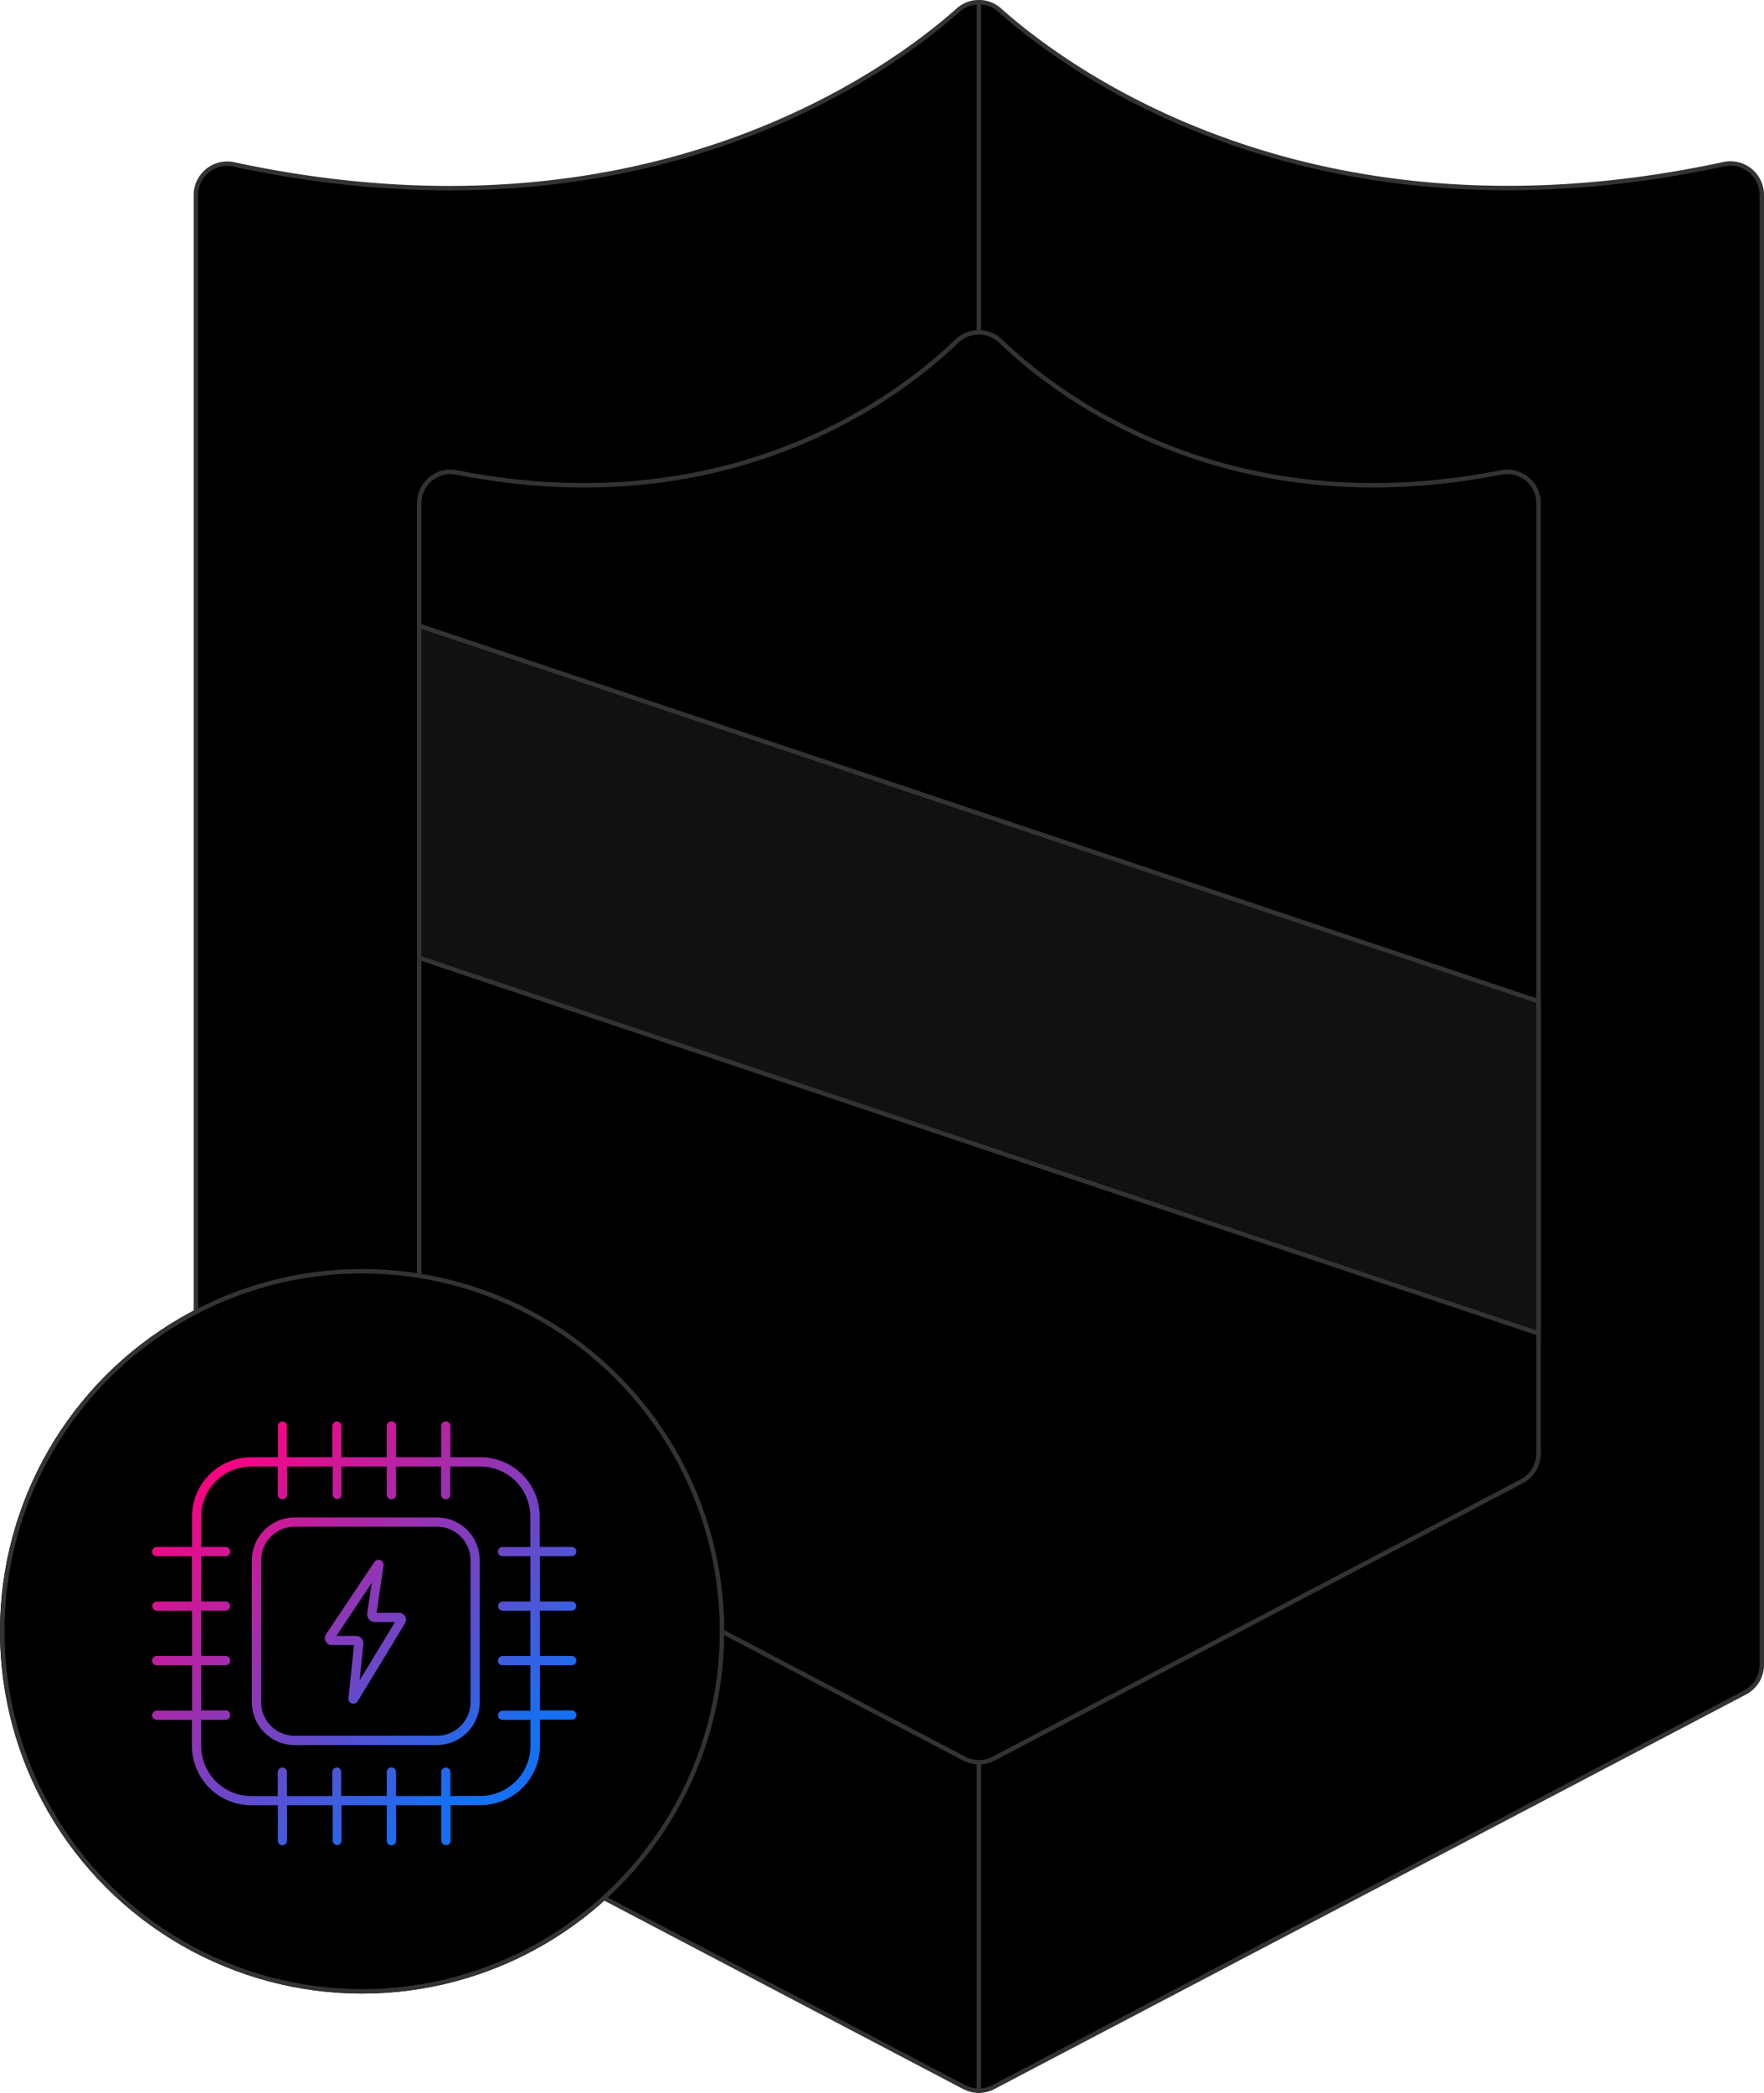
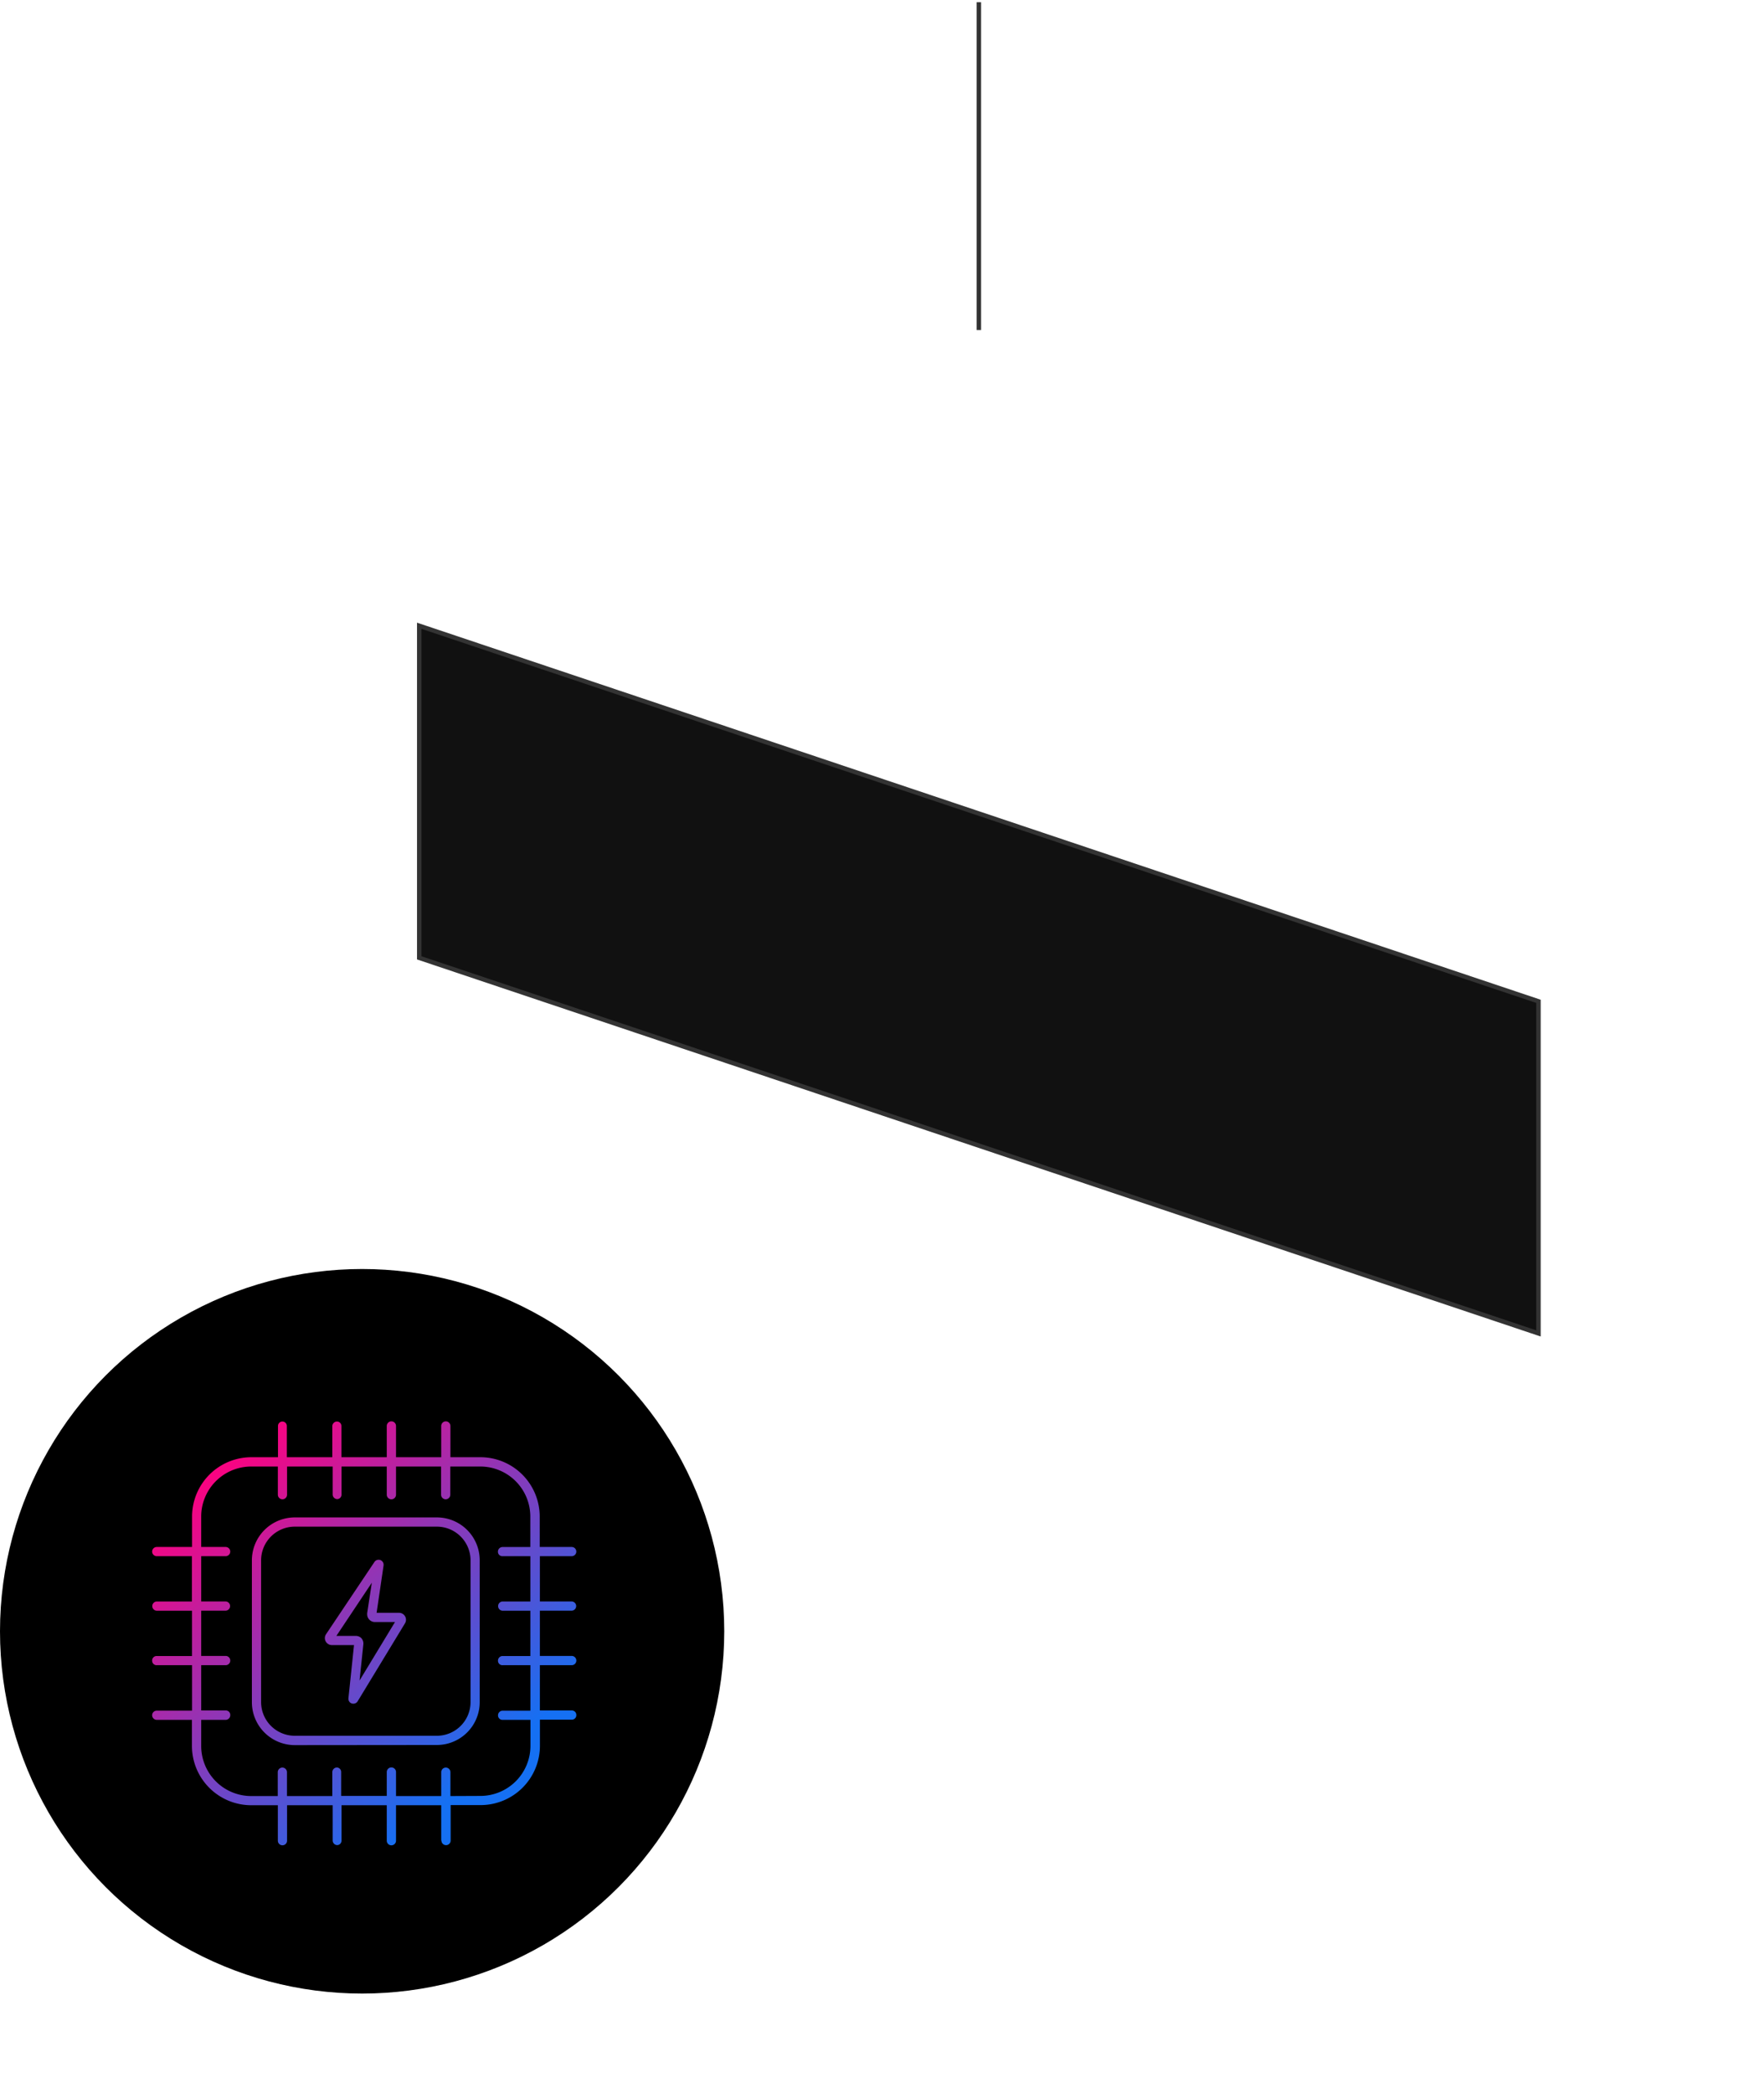
<svg xmlns="http://www.w3.org/2000/svg" id="Layer_1" data-name="Layer 1" viewBox="0 0 398.13 472.17">
  <defs>
    <linearGradient id="linear-gradient" x1="-86.88" y1="645.32" x2="-86.25" y2="644.6" gradientTransform="matrix(95.7, 0, 0, -95.65, 8365.3, 62053.72)" gradientUnits="userSpaceOnUse">
      <stop offset="0" stop-color="#fc0280" />
      <stop offset="1" stop-color="#1570f3" />
    </linearGradient>
  </defs>
  <g id="graphic-graviton-enhanced-security-dark">
    <g id="Group_12379" data-name="Group 12379">
-       <path id="Path_27499-2" data-name="Path 27499-2" d="M217.64,470.86,48,381.84a7.07,7.07,0,0,1-3.79-6.26V44a7.08,7.08,0,0,1,7.11-7.07,6.9,6.9,0,0,1,1.5.17C145.26,56.92,200.52,16.26,216.25,2.28a7,7,0,0,1,9.36,0c15.73,14,71,54.64,163.41,34.77a7.07,7.07,0,0,1,8.44,5.39,7,7,0,0,1,.17,1.51V375.58a7.07,7.07,0,0,1-3.79,6.26l-169.62,89A7.09,7.09,0,0,1,217.64,470.86Z" style="stroke:#333;stroke-miterlimit:10" />
-       <path id="Path_27498" data-name="Path 27498" d="M217.64,396.76,98.41,334.18a7.07,7.07,0,0,1-3.79-6.26V113.52a7.07,7.07,0,0,1,7-7.08,7.53,7.53,0,0,1,1.35.13c61.92,12.2,100.06-17.2,113-29.61a7.1,7.1,0,0,1,9.87,0c12.92,12.41,51.05,41.81,113,29.61a7.07,7.07,0,0,1,8.28,5.6,7.61,7.61,0,0,1,.12,1.35v214.4a7.06,7.06,0,0,1-3.78,6.26L224.22,396.76A7.09,7.09,0,0,1,217.64,396.76Z" style="stroke:#333;stroke-miterlimit:10" />
      <line id="Line_293" data-name="Line 293" x1="220.93" y1="0.5" x2="220.93" y2="74.45" style="fill:none;stroke:#333;stroke-miterlimit:10" />
-       <line id="Line_294" data-name="Line 294" x1="220.93" y1="398.05" x2="220.93" y2="472.16" style="fill:none;stroke:#333;stroke-miterlimit:10" />
      <path id="Path_27500" data-name="Path 27500" d="M94.62,141.17,347.23,225.9v74.92L94.62,216.09Z" style="fill:#111;stroke:#333;stroke-miterlimit:10" />
    </g>
    <g id="Ellipse_1002-2" data-name="Ellipse 1002-2">
      <circle cx="81.73" cy="368.02" r="81.73" />
-       <circle cx="81.73" cy="368.02" r="81.23" style="fill:none;stroke:#333" />
    </g>
    <path id="Path_27501" data-name="Path 27501" d="M99.58,415.26v-8H89.38v8a1,1,0,0,1-2.09,0v-8H77.08v8a1,1,0,0,1-1,1,1.06,1.06,0,0,1-1-1v-8H64.79v8a1,1,0,0,1-2.08,0v-8h-6a13.39,13.39,0,0,1-13.39-13.39V388H35.41a1,1,0,0,1-.06-2.08h8V375.67H35.41a1,1,0,0,1-1.07-1,1,1,0,0,1,1-1.07h8V363.38H35.41a1,1,0,1,1,0-2.08h7.91V351.08H35.41a1,1,0,0,1-.06-2.08h8v-6.86a13.39,13.39,0,0,1,13.39-13.39h6V321.7a1,1,0,0,1,1-1,1,1,0,0,1,1,1v7.05H75V321.7a1.06,1.06,0,0,1,1.06-1,1,1,0,0,1,1,1v7.05H87.29V321.7a1,1,0,0,1,2.09,0v7.05h10.2V321.7a1,1,0,0,1,2.08,0v7.05h6.76a13.39,13.39,0,0,1,13.39,13.38h0V349H129a1,1,0,1,1,.06,2.08h-7.21v10.21H129a1,1,0,1,1,0,2.08h-7.15v10.21H129a1,1,0,0,1,.06,2.09h-7.21v10.21H129a1,1,0,0,1,1.07,1,1,1,0,0,1-1,1.08h-7.21v5.89a13.39,13.39,0,0,1-13.39,13.38h-6.76v8a1,1,0,1,1-2.08,0Zm8.84-10.1a11.3,11.3,0,0,0,11.3-11.3h0V388h-6.24a1,1,0,0,1-1.08-1,1.05,1.05,0,0,1,1-1.07h6.31V375.67h-6.24a1,1,0,0,1-1.08-1,1.05,1.05,0,0,1,1-1.07h6.31V363.38h-6.24a1,1,0,1,1,0-2.08h6.24V351.08h-6.24a1,1,0,0,1-1.08-1,1.05,1.05,0,0,1,1-1.07h6.31v-6.86a11.29,11.29,0,0,0-11.3-11.3h-6.76v6.35a1,1,0,1,1-2.08,0h0v-6.35H89.38v6.35a1,1,0,0,1-2.09,0v-6.35H77.08v6.35a1,1,0,0,1-1,1,1.06,1.06,0,0,1-1-1v-6.35H64.79v6.35a1,1,0,1,1-2.08,0h0v-6.35h-6a11.29,11.29,0,0,0-11.3,11.27V349h5.48a1,1,0,1,1,.07,2.08H45.41v10.21h5.48a1,1,0,1,1,0,2.08H45.41v10.21h5.48a1,1,0,0,1,.07,2.09H45.41v10.21h5.48a1,1,0,0,1,1.08,1A1.06,1.06,0,0,1,51,388H45.41v5.89a11.3,11.3,0,0,0,11.28,11.3h6v-5.38a1,1,0,1,1,2.08,0h0v5.38H75v-5.38a1.06,1.06,0,0,1,1-1.06,1,1,0,0,1,1,1v5.41H87.29v-5.38a1,1,0,0,1,2.09,0v5.41h10.2v-5.38a1,1,0,1,1,2.08,0h0v5.38ZM66.53,393.7A9.69,9.69,0,0,1,56.85,384V352a9.69,9.69,0,0,1,9.68-9.67H98.6a9.67,9.67,0,0,1,9.67,9.67V384a9.67,9.67,0,0,1-9.67,9.67ZM58.93,352V384a7.6,7.6,0,0,0,7.6,7.59H98.6a7.6,7.6,0,0,0,7.6-7.59V352a7.61,7.61,0,0,0-7.6-7.59H66.53a7.61,7.61,0,0,0-7.6,7.59Zm20,32a1.11,1.11,0,0,1-.29-.87l1.26-12-5,0a1.58,1.58,0,0,1-1.58-1.57,1.55,1.55,0,0,1,.27-.88l10.9-16.27a1.14,1.14,0,0,1,1.56-.36.9.9,0,0,1,.23.2,1.07,1.07,0,0,1,.29.87v.06L85,363.85l5.06,0a1.57,1.57,0,0,1,1.57,1.56,1.59,1.59,0,0,1-.23.82L80.73,383.8a1.12,1.12,0,0,1-1,.55,1.09,1.09,0,0,1-.84-.38Zm2.64-14.41a1.8,1.8,0,0,1,.44,1.35l-.86,8.18,8-13.19-4.54,0a1.74,1.74,0,0,1-1.74-1.73,2.45,2.45,0,0,1,0-.27l1.05-6.87-8,12,4.39,0a1.76,1.76,0,0,1,1.3.57Z" style="fill:url(#linear-gradient)" />
  </g>
</svg>